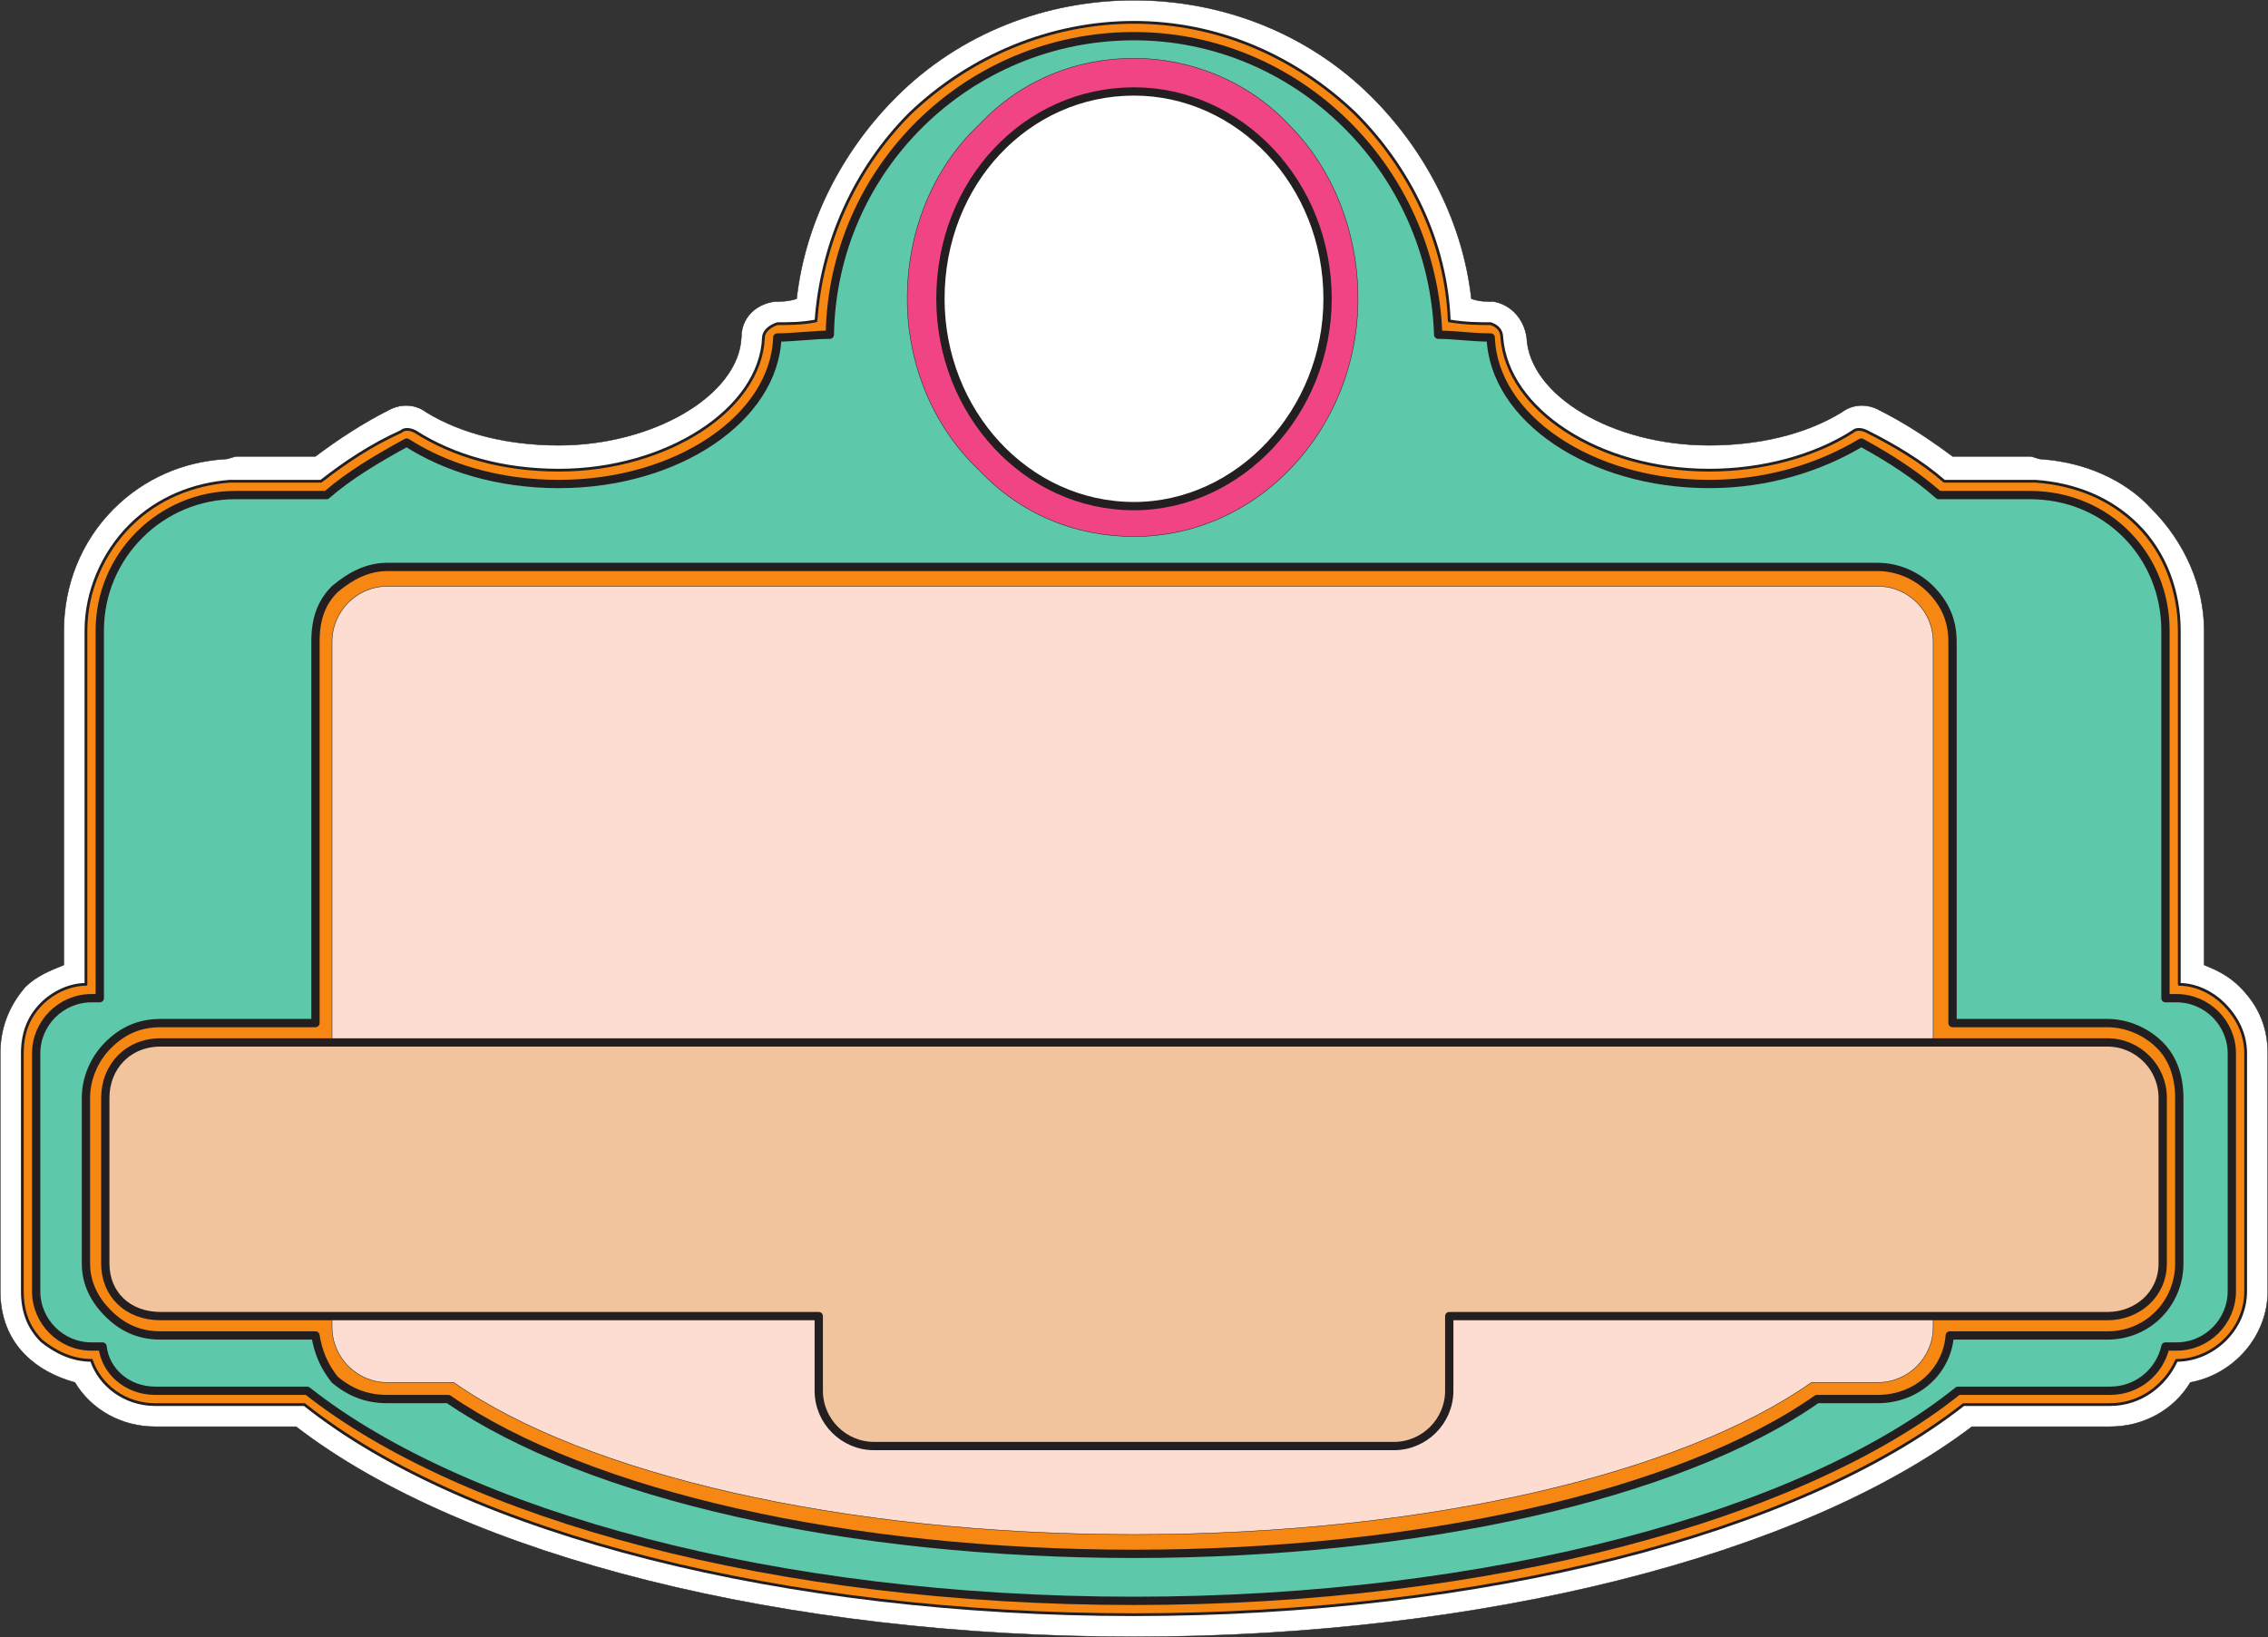
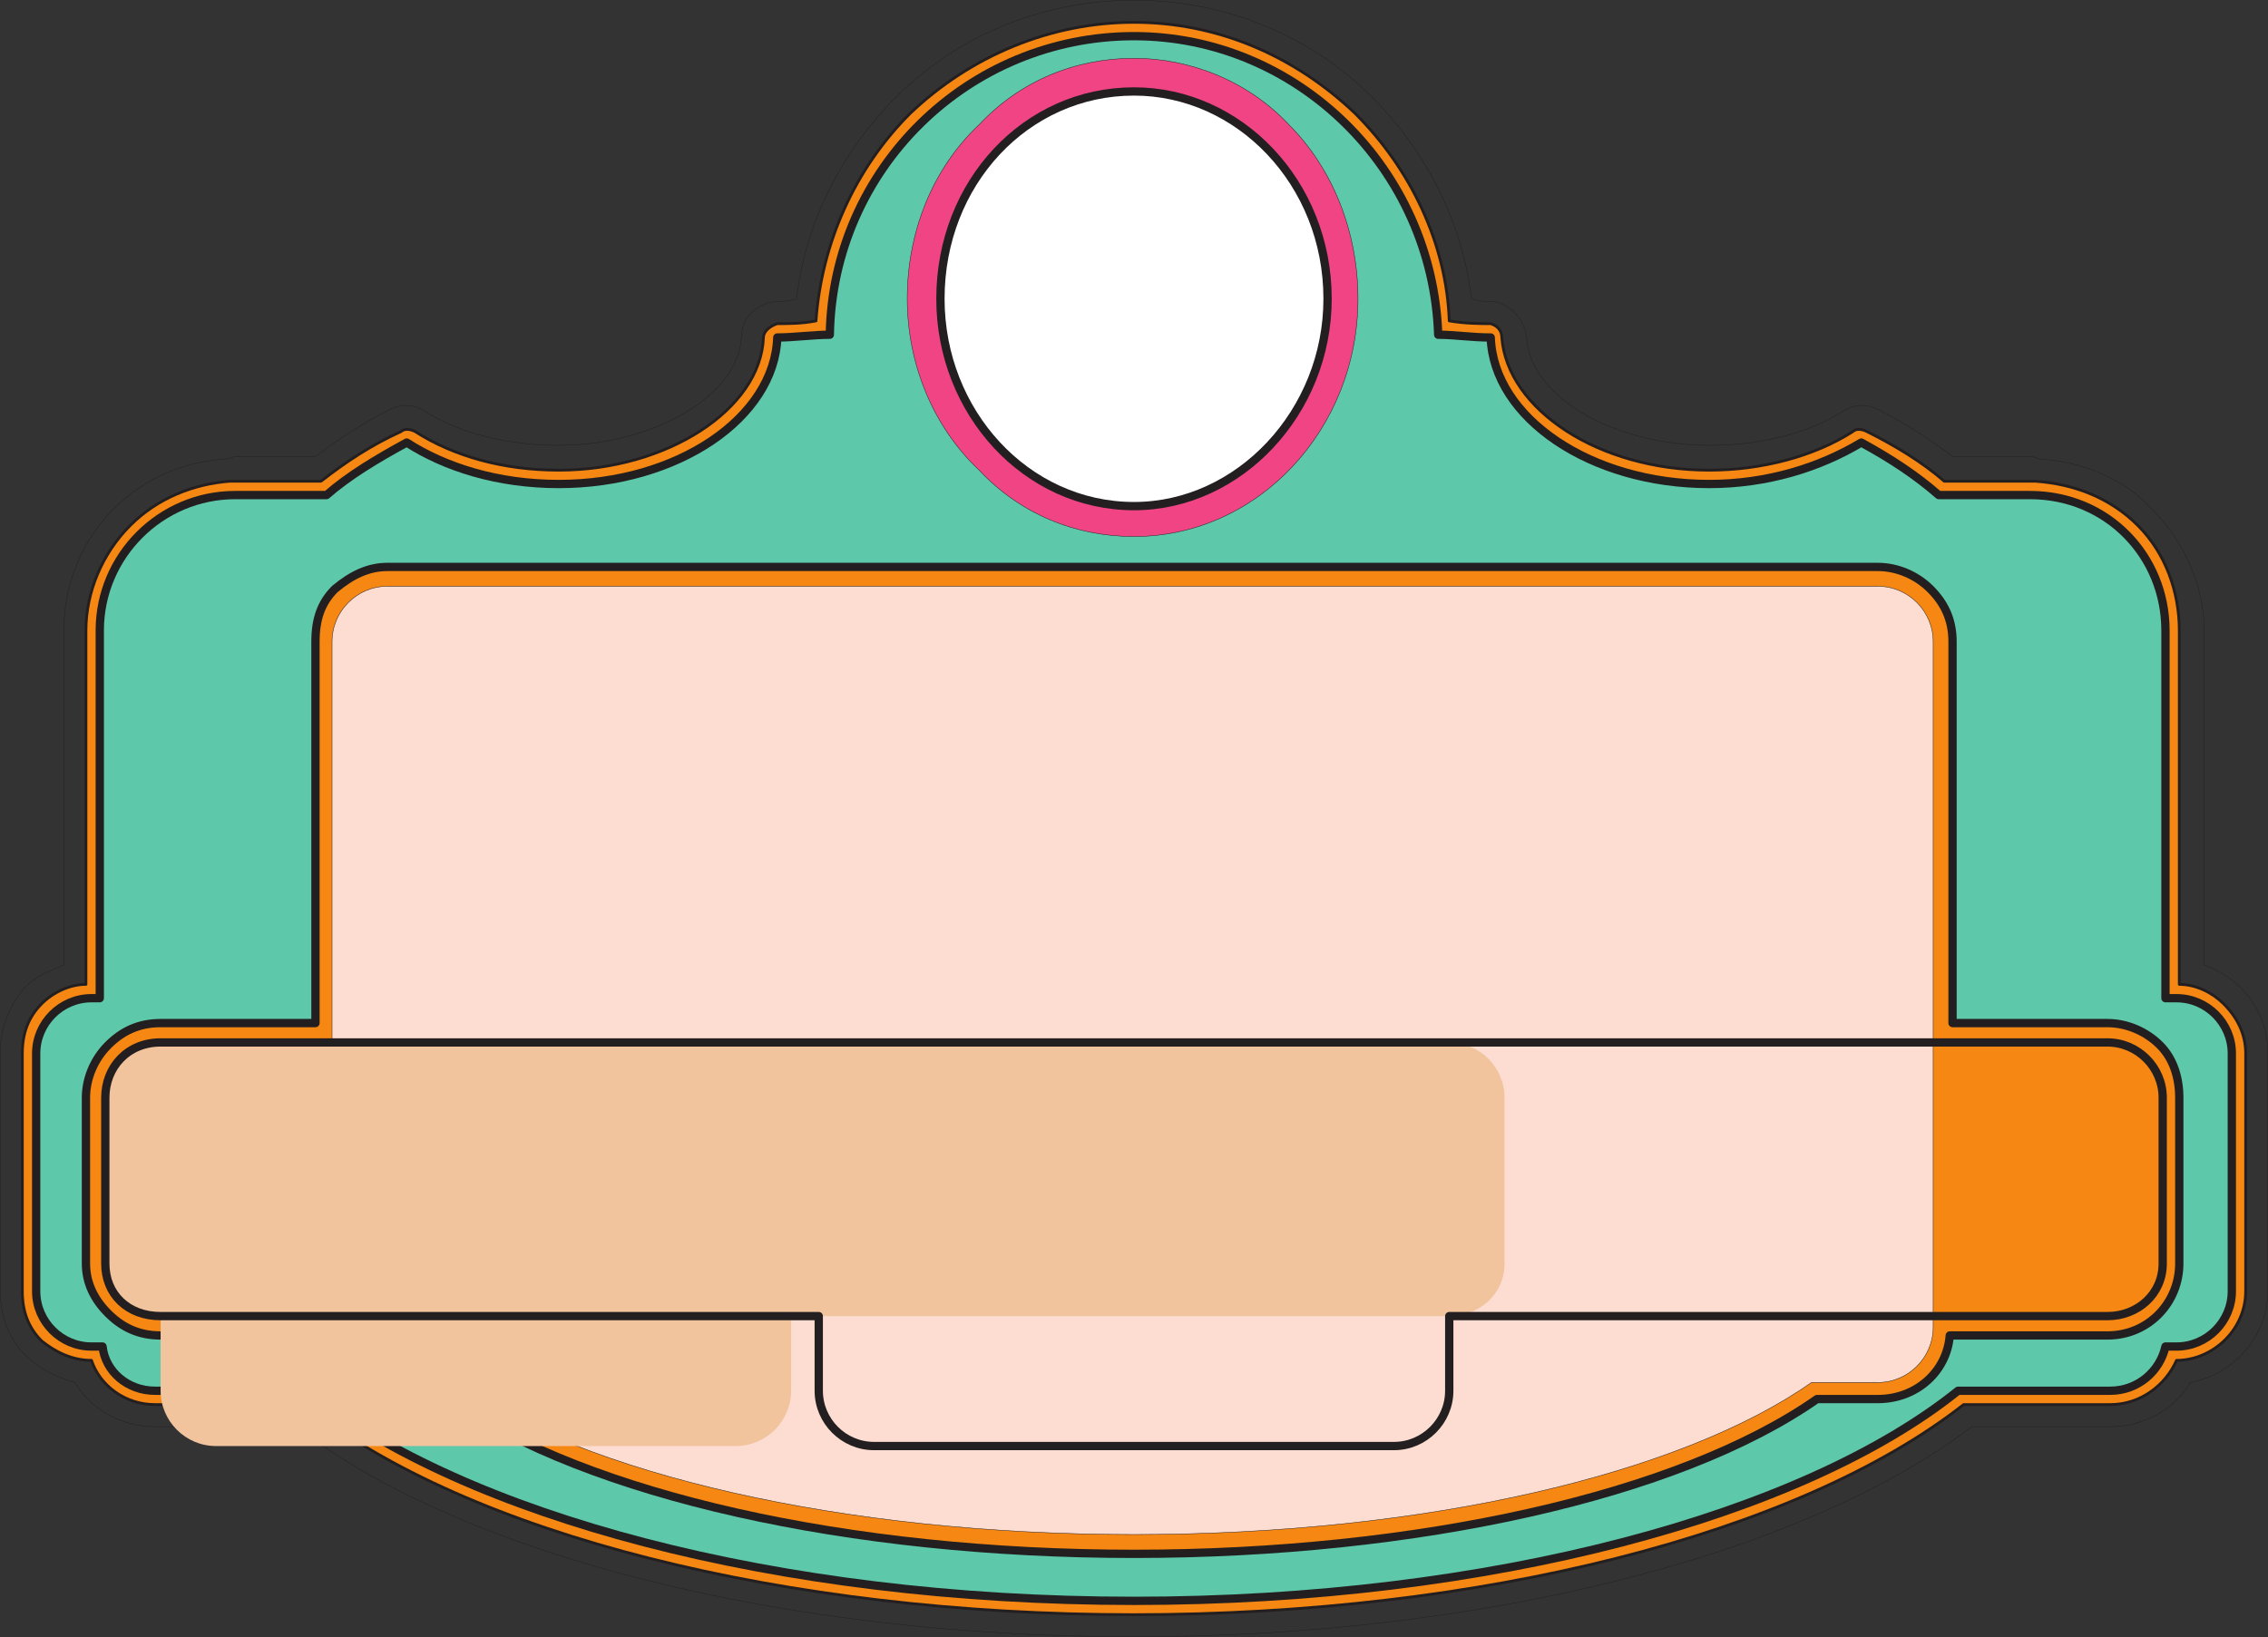
<svg xmlns="http://www.w3.org/2000/svg" width="615.12" height="444.12">
  <rect width="100%" height="100%" fill="#333333" stroke="none" />
-   <path fill="#fff" fill-rule="evenodd" d="M607.56 267.81c-3-3-6-4.5-9.75-6v-90.75c0-12-5.25-24-14.25-33-7.5-8.25-18.75-12.75-30-13.5-.75 0-2.25-.75-3-.75h-21c-6-4.5-12.75-9-20.25-12.75-3-1.5-6.75-1.5-9.75.75-9.75 6-22.5 9-36 9-26.25 0-48.75-13.5-49.5-29.25-.75-5.25-4.5-9-9-9.75-2.25 0-3.75 0-6-.75-2.25-20.25-12-39.75-27-54.75C354.81 9.06 331.56.06 307.56.06s-47.25 9-64.5 26.25c-15 15-24.75 34.5-27 54.75-2.25.75-4.5.75-6 .75-5.25.75-9 4.5-9 9.75-.75 15.75-24 29.25-49.5 29.25-13.5 0-26.25-3-36-9-3-2.25-6.75-2.25-9.75-.75-7.5 3.75-14.25 8.25-20.25 12.75h-21c-1.5 0-2.25.75-3.75.75-11.25.75-21.75 5.25-30 13.5-9 9-13.5 21-13.5 33v90.75c-3.75 1.5-7.5 3-10.5 6-4.5 5.25-6.75 11.25-6.75 18v64.5c0 6.75 2.25 12.75 6.75 17.25 3.75 3.75 8.25 6 13.5 7.5 4.5 7.5 12.75 12 21.75 12h38.25c45.75 35.25 132.75 57 227.25 57 93.75 0 180.75-21.75 227.25-57h37.5c9 0 17.25-4.5 21.75-12 12-2.25 21-12.75 21-24.75v-64.5c0-6.75-2.25-12.75-7.5-18" />
  <path fill="none" stroke="#231f20" stroke-linecap="round" stroke-linejoin="round" stroke-miterlimit="10" stroke-width=".12" d="M607.56 267.81c-3-3-6-4.5-9.75-6v-90.75c0-12-5.25-24-14.25-33-7.5-8.25-18.75-12.75-30-13.5-.75 0-2.25-.75-3-.75h-21c-6-4.5-12.75-9-20.25-12.75-3-1.5-6.75-1.5-9.75.75-9.75 6-22.5 9-36 9-26.25 0-48.75-13.5-49.5-29.25-.75-5.25-4.5-9-9-9.75-2.25 0-3.75 0-6-.75-2.25-20.25-12-39.75-27-54.75C354.81 9.06 331.56.06 307.56.06s-47.25 9-64.5 26.25c-15 15-24.75 34.5-27 54.75-2.25.75-4.5.75-6 .75-5.25.75-9 4.5-9 9.75-.75 15.75-24 29.25-49.5 29.25-13.5 0-26.25-3-36-9-3-2.25-6.75-2.25-9.75-.75-7.5 3.75-14.25 8.25-20.25 12.75h-21c-1.5 0-2.25.75-3.75.75-11.25.75-21.75 5.25-30 13.5-9 9-13.5 21-13.5 33v90.75c-3.75 1.5-7.5 3-10.5 6-4.5 5.25-6.75 11.25-6.75 18v64.5c0 6.75 2.25 12.75 6.75 17.25 3.75 3.75 8.25 6 13.5 7.5 4.5 7.5 12.75 12 21.75 12h38.25c45.75 35.25 132.75 57 227.25 57 93.75 0 180.75-21.75 227.25-57h37.5c9 0 17.25-4.5 21.75-12 12-2.25 21-12.75 21-24.75v-64.5c0-6.75-2.25-12.75-7.5-18zm0 0" />
  <path fill="#f68712" fill-rule="evenodd" d="M603.06 272.31c-3-3-7.5-5.25-12-5.25v-96c0-10.5-3.75-21-11.25-28.5s-17.25-11.25-27.75-12h-24.75c-6-5.25-13.5-9.75-21-13.5-1.5-.75-3-.75-3.75 0-10.5 6.75-24.75 10.5-39 10.5-30 0-54.75-16.5-56.25-36 0-1.5-.75-3-3-3.75-3 0-6.75 0-11.25-.75-.75-21-10.5-41.25-25.5-56.25-16.5-15.75-37.5-24.75-60-24.75s-44.25 9-60.75 24.75c-15 15-24 35.25-25.5 56.25-3.75.75-7.5.75-10.5.75-2.25.75-3.75 2.25-3.75 3.75-.75 19.5-26.25 36-55.5 36-15 0-28.5-3.75-39-10.5-1.5-.75-3-.75-3.75 0-8.25 3.75-15 8.25-21.75 13.5H62.31c-9.75.75-19.5 4.5-27 12s-12 18-12 28.5v96c-4.5 0-9 2.25-12 5.25-3.75 3.75-5.25 8.25-5.25 13.5v64.5c0 5.25 1.5 9.75 5.25 13.5 3.75 3 8.25 5.25 13.5 5.25 2.25 6.75 9 12 17.25 12h40.5c44.25 35.25 130.5 57 225 57 93.75 0 180-21.75 225-57h39.75c8.25 0 15-5.25 18-12 9.75 0 18.75-8.25 18.75-18.75v-64.5c0-5.25-2.25-9.75-6-13.5" />
  <path fill="none" stroke="#231f20" stroke-linecap="round" stroke-linejoin="round" stroke-miterlimit="10" stroke-width=".75" d="M603.06 272.31c-3-3-7.5-5.25-12-5.25v-96c0-10.5-3.75-21-11.25-28.5s-17.25-11.25-27.75-12h-24.75c-6-5.25-13.5-9.75-21-13.5-1.5-.75-3-.75-3.75 0-10.5 6.75-24.75 10.5-39 10.5-30 0-54.75-16.5-56.25-36 0-1.5-.75-3-3-3.75-3 0-6.75 0-11.25-.75-.75-21-10.5-41.25-25.5-56.25-16.5-15.75-37.5-24.75-60-24.75s-44.25 9-60.75 24.75c-15 15-24 35.25-25.5 56.25-3.75.75-7.5.75-10.5.75-2.25.75-3.75 2.25-3.75 3.75-.75 19.5-26.25 36-55.5 36-15 0-28.5-3.75-39-10.5-1.5-.75-3-.75-3.75 0-8.25 3.75-15 8.25-21.75 13.5H62.31c-9.75.75-19.5 4.5-27 12s-12 18-12 28.5v96c-4.5 0-9 2.25-12 5.25-3.75 3.75-5.25 8.25-5.25 13.5v64.5c0 5.25 1.5 9.75 5.25 13.5 3.75 3 8.25 5.25 13.5 5.25 2.25 6.75 9 12 17.25 12h40.5c44.25 35.25 130.5 57 225 57 93.75 0 180-21.75 225-57h39.75c8.25 0 15-5.25 18-12 9.75 0 18.75-8.25 18.75-18.75v-64.5c0-5.25-2.25-9.75-6-13.5zm0 0" />
  <path fill="#5ec8ab" fill-rule="evenodd" d="M590.31 270.81h-3v-99.75c0-20.25-15.75-36.75-36.75-36.75h-24.75c-6-5.25-12.75-9.75-21-14.25-11.25 6.75-25.5 11.25-41.25 11.25-32.25 0-58.5-18-59.25-39.75-5.25 0-9.75-.75-14.25-.75-1.5-45-38.25-81-82.5-81-45 0-81.75 36-82.5 81-4.5 0-9.75.75-14.25.75-.75 21.75-27 39.75-59.25 39.75-16.5 0-30.75-4.5-41.25-11.25-8.25 4.5-15.75 9-21.75 14.25H63.81c-20.25 0-36.75 16.5-36.75 36.75v99.75h-2.25c-8.25 0-15 6.75-15 15v64.5c0 8.25 6.75 15 15 15h3c.75 6.75 6.75 12 14.25 12h41.25c42.75 33.75 126.75 57 224.25 57 96.75 0 181.5-23.25 223.5-57h41.25c7.5 0 13.5-5.25 15-12h3c8.25 0 15-6.75 15-15v-64.5c0-8.25-6.75-15-15-15" />
  <path fill="none" stroke="#231f20" stroke-linecap="round" stroke-linejoin="round" stroke-miterlimit="10" stroke-width="2.25" d="M590.31 270.81h-3v-99.75c0-20.25-15.75-36.75-36.75-36.75h-24.75c-6-5.25-12.75-9.75-21-14.25-11.25 6.75-25.5 11.25-41.25 11.25-32.25 0-58.5-18-59.25-39.75-5.25 0-9.75-.75-14.25-.75-1.5-45-38.25-81-82.5-81-45 0-81.75 36-82.5 81-4.5 0-9.75.75-14.25.75-.75 21.75-27 39.75-59.25 39.75-16.5 0-30.75-4.5-41.25-11.25-8.25 4.5-15.75 9-21.75 14.25H63.81c-20.25 0-36.75 16.5-36.75 36.75v99.75h-2.25c-8.25 0-15 6.75-15 15v64.5c0 8.25 6.75 15 15 15h3c.75 6.75 6.75 12 14.25 12h41.25c42.75 33.75 126.75 57 224.25 57 96.75 0 181.5-23.25 223.5-57h41.25c7.5 0 13.5-5.25 15-12h3c8.25 0 15-6.75 15-15v-64.5c0-8.25-6.75-15-15-15zm0 0" />
  <path fill="#f68712" fill-rule="evenodd" d="M585.81 283.56c-3.75-3.75-9-6-14.25-6h-42v-103.5c0-6-2.25-10.5-6-14.25s-9-6-14.25-6H105.06c-5.25 0-9.75 2.25-14.25 6-3.75 3.75-5.25 8.25-5.25 14.25v103.5h-42c-6 0-10.5 2.25-14.25 6s-6 9-6 14.25v45c0 5.25 2.25 9.75 6 13.5s8.25 6 14.25 6h42c.75 4.5 2.25 8.25 5.25 12 4.5 3.75 9 5.25 14.25 5.25h16.5c38.25 26.25 108.75 42 186 42 76.5 0 147.75-15.75 185.25-42h16.5c10.5 0 18.75-7.5 19.5-17.25h42.75c11.25 0 19.5-9 19.5-19.5v-45c0-5.25-1.5-10.5-5.25-14.25" />
  <path fill="none" stroke="#231f20" stroke-linecap="round" stroke-linejoin="round" stroke-miterlimit="10" stroke-width="2.25" d="M585.81 283.56c-3.75-3.75-9-6-14.25-6h-42v-103.5c0-6-2.25-10.5-6-14.25s-9-6-14.25-6H105.06c-5.25 0-9.75 2.25-14.25 6-3.75 3.75-5.25 8.25-5.25 14.25v103.5h-42c-6 0-10.5 2.25-14.25 6s-6 9-6 14.25v45c0 5.25 2.25 9.75 6 13.5s8.25 6 14.25 6h42c.75 4.5 2.25 8.25 5.25 12 4.5 3.75 9 5.25 14.25 5.25h16.5c38.25 26.25 108.75 42 186 42 76.5 0 147.75-15.75 185.25-42h16.5c10.5 0 18.75-7.5 19.5-17.25h42.75c11.25 0 19.5-9 19.5-19.5v-45c0-5.25-1.5-10.5-5.25-14.25zm0 0" />
  <path fill="#fdddd2" fill-rule="evenodd" d="M509.31 159.06H105.06c-8.25 0-15 6.75-15 15v186c0 8.25 6.75 15 15 15h18c35.25 24.75 105 41.25 184.5 41.25s148.5-16.5 183.75-41.25h18c8.25 0 15-6.75 15-15v-186c0-8.25-6.75-15-15-15" />
  <path fill="none" stroke="#231f20" stroke-linecap="round" stroke-linejoin="round" stroke-miterlimit="10" stroke-width=".12" d="M509.31 159.06H105.06c-8.25 0-15 6.75-15 15v186c0 8.25 6.75 15 15 15h18c35.25 24.75 105 41.25 184.5 41.25s148.5-16.5 183.75-41.25h18c8.25 0 15-6.75 15-15v-186c0-8.25-6.75-15-15-15zm0 0" />
-   <path fill="#f1c49e" fill-rule="evenodd" d="M571.56 282.81h-528c-9 0-15 6.75-15 15v45c0 8.25 6 14.25 15 14.25h178.5v20.25c0 8.25 6.75 15 15 15h141c8.25 0 15-6.75 15-15v-20.25h178.5c8.25 0 15-6 15-14.25v-45c0-8.25-6.75-15-15-15" />
+   <path fill="#f1c49e" fill-rule="evenodd" d="M571.56 282.81h-528c-9 0-15 6.75-15 15v45c0 8.25 6 14.25 15 14.25v20.25c0 8.25 6.75 15 15 15h141c8.25 0 15-6.75 15-15v-20.25h178.5c8.25 0 15-6 15-14.25v-45c0-8.25-6.75-15-15-15" />
  <path fill="none" stroke="#231f20" stroke-linecap="round" stroke-linejoin="round" stroke-miterlimit="10" stroke-width="2.25" d="M571.56 282.81h-528c-9 0-15 6.75-15 15v45c0 8.25 6 14.25 15 14.25h178.5v20.25c0 8.25 6.75 15 15 15h141c8.25 0 15-6.75 15-15v-20.25h178.5c8.25 0 15-6 15-14.25v-45c0-8.25-6.75-15-15-15zm0 0" />
  <path fill="#f14485" fill-rule="evenodd" d="M246.06 81.06c0-18 6.75-35.25 19.5-47.25 11.25-12 26.25-18 42-18 15 0 30.75 6 42 18 12 12 18.75 29.25 18.75 47.25 0 35.25-27 64.5-60.75 64.5-15.75 0-30.75-6-42-18-12.75-12-19.5-29.25-19.5-46.5" />
  <path fill="none" stroke="#231f20" stroke-linecap="round" stroke-linejoin="round" stroke-miterlimit="10" stroke-width=".12" d="M246.06 81.06c0-18 6.75-35.25 19.5-47.25 11.25-12 26.25-18 42-18 15 0 30.75 6 42 18 12 12 18.75 29.25 18.75 47.25 0 35.25-27 64.5-60.75 64.5-15.75 0-30.75-6-42-18-12.75-12-19.5-29.25-19.5-46.5zm0 0" />
  <path fill="#fff" fill-rule="evenodd" d="M307.56 137.31c28.5 0 52.5-25.5 52.5-56.25 0-31.5-24-56.25-52.5-56.25-29.25 0-52.5 24.75-52.5 56.25 0 30.75 23.25 56.25 52.5 56.25" />
  <path fill="none" stroke="#231f20" stroke-linecap="round" stroke-linejoin="round" stroke-miterlimit="10" stroke-width="2.25" d="M307.56 137.31c28.5 0 52.5-25.5 52.5-56.25 0-31.5-24-56.25-52.5-56.25-29.25 0-52.5 24.75-52.5 56.25 0 30.75 23.25 56.25 52.5 56.25zm0 0" />
</svg>